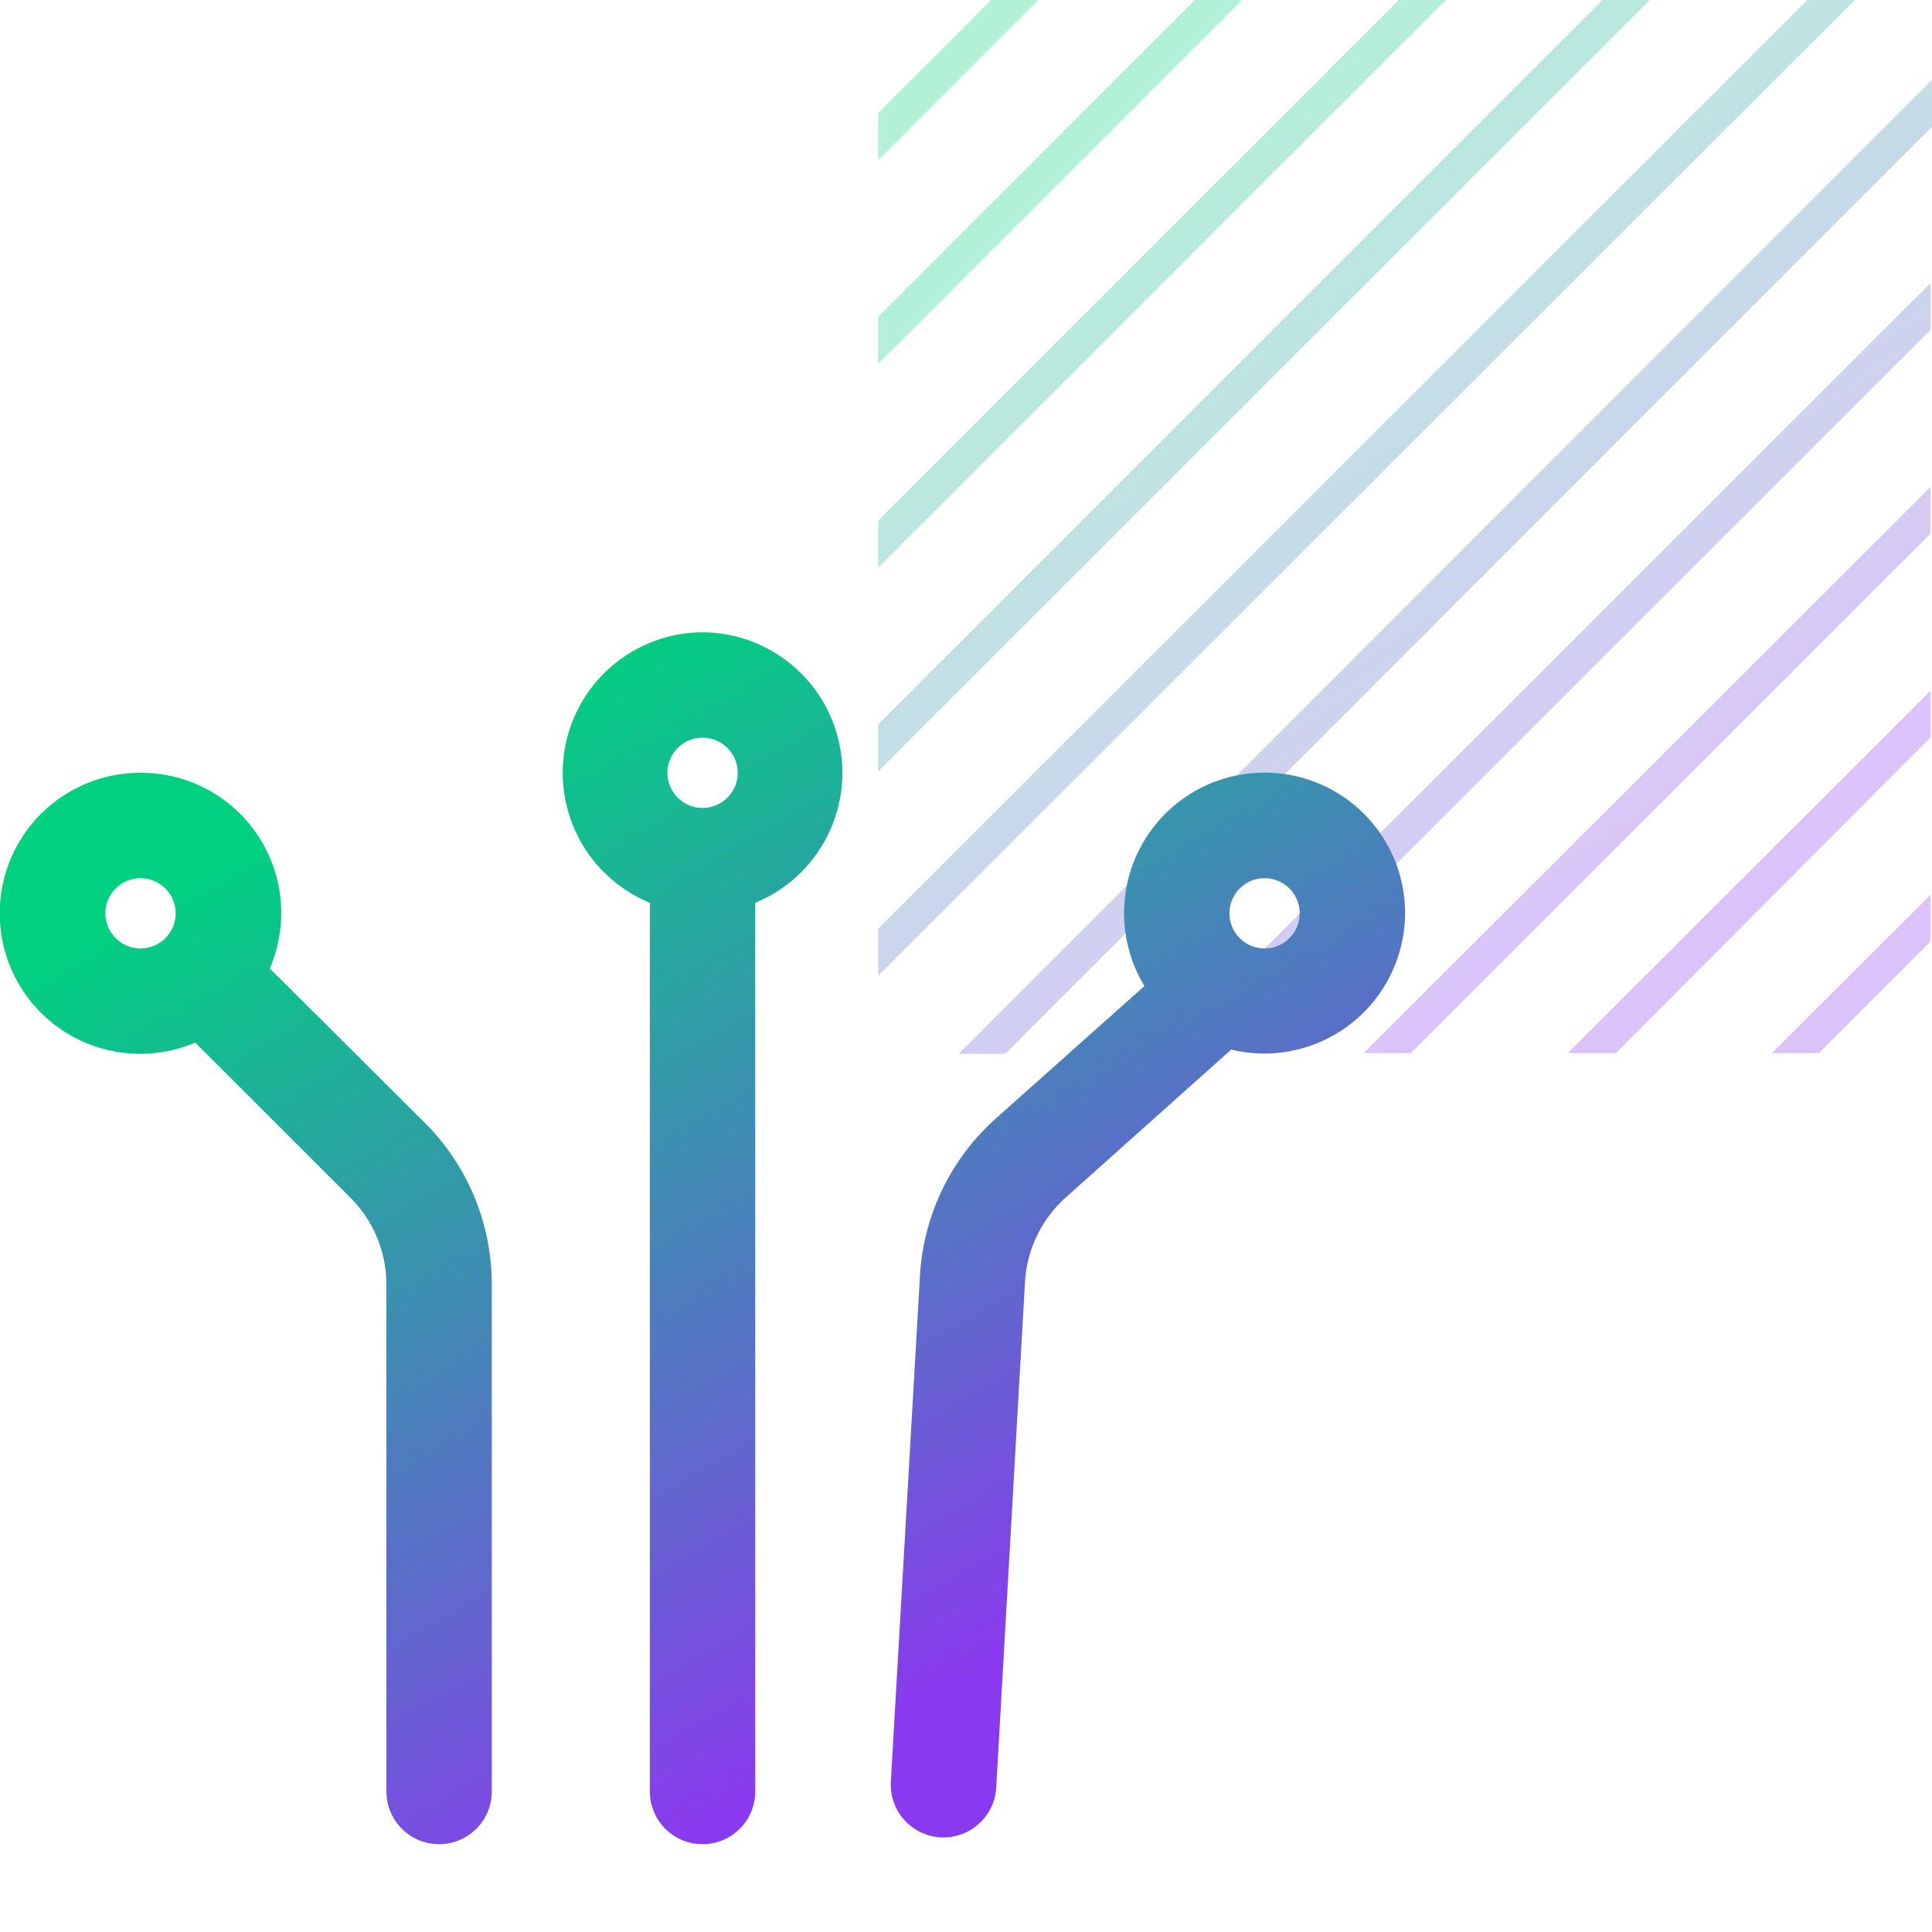
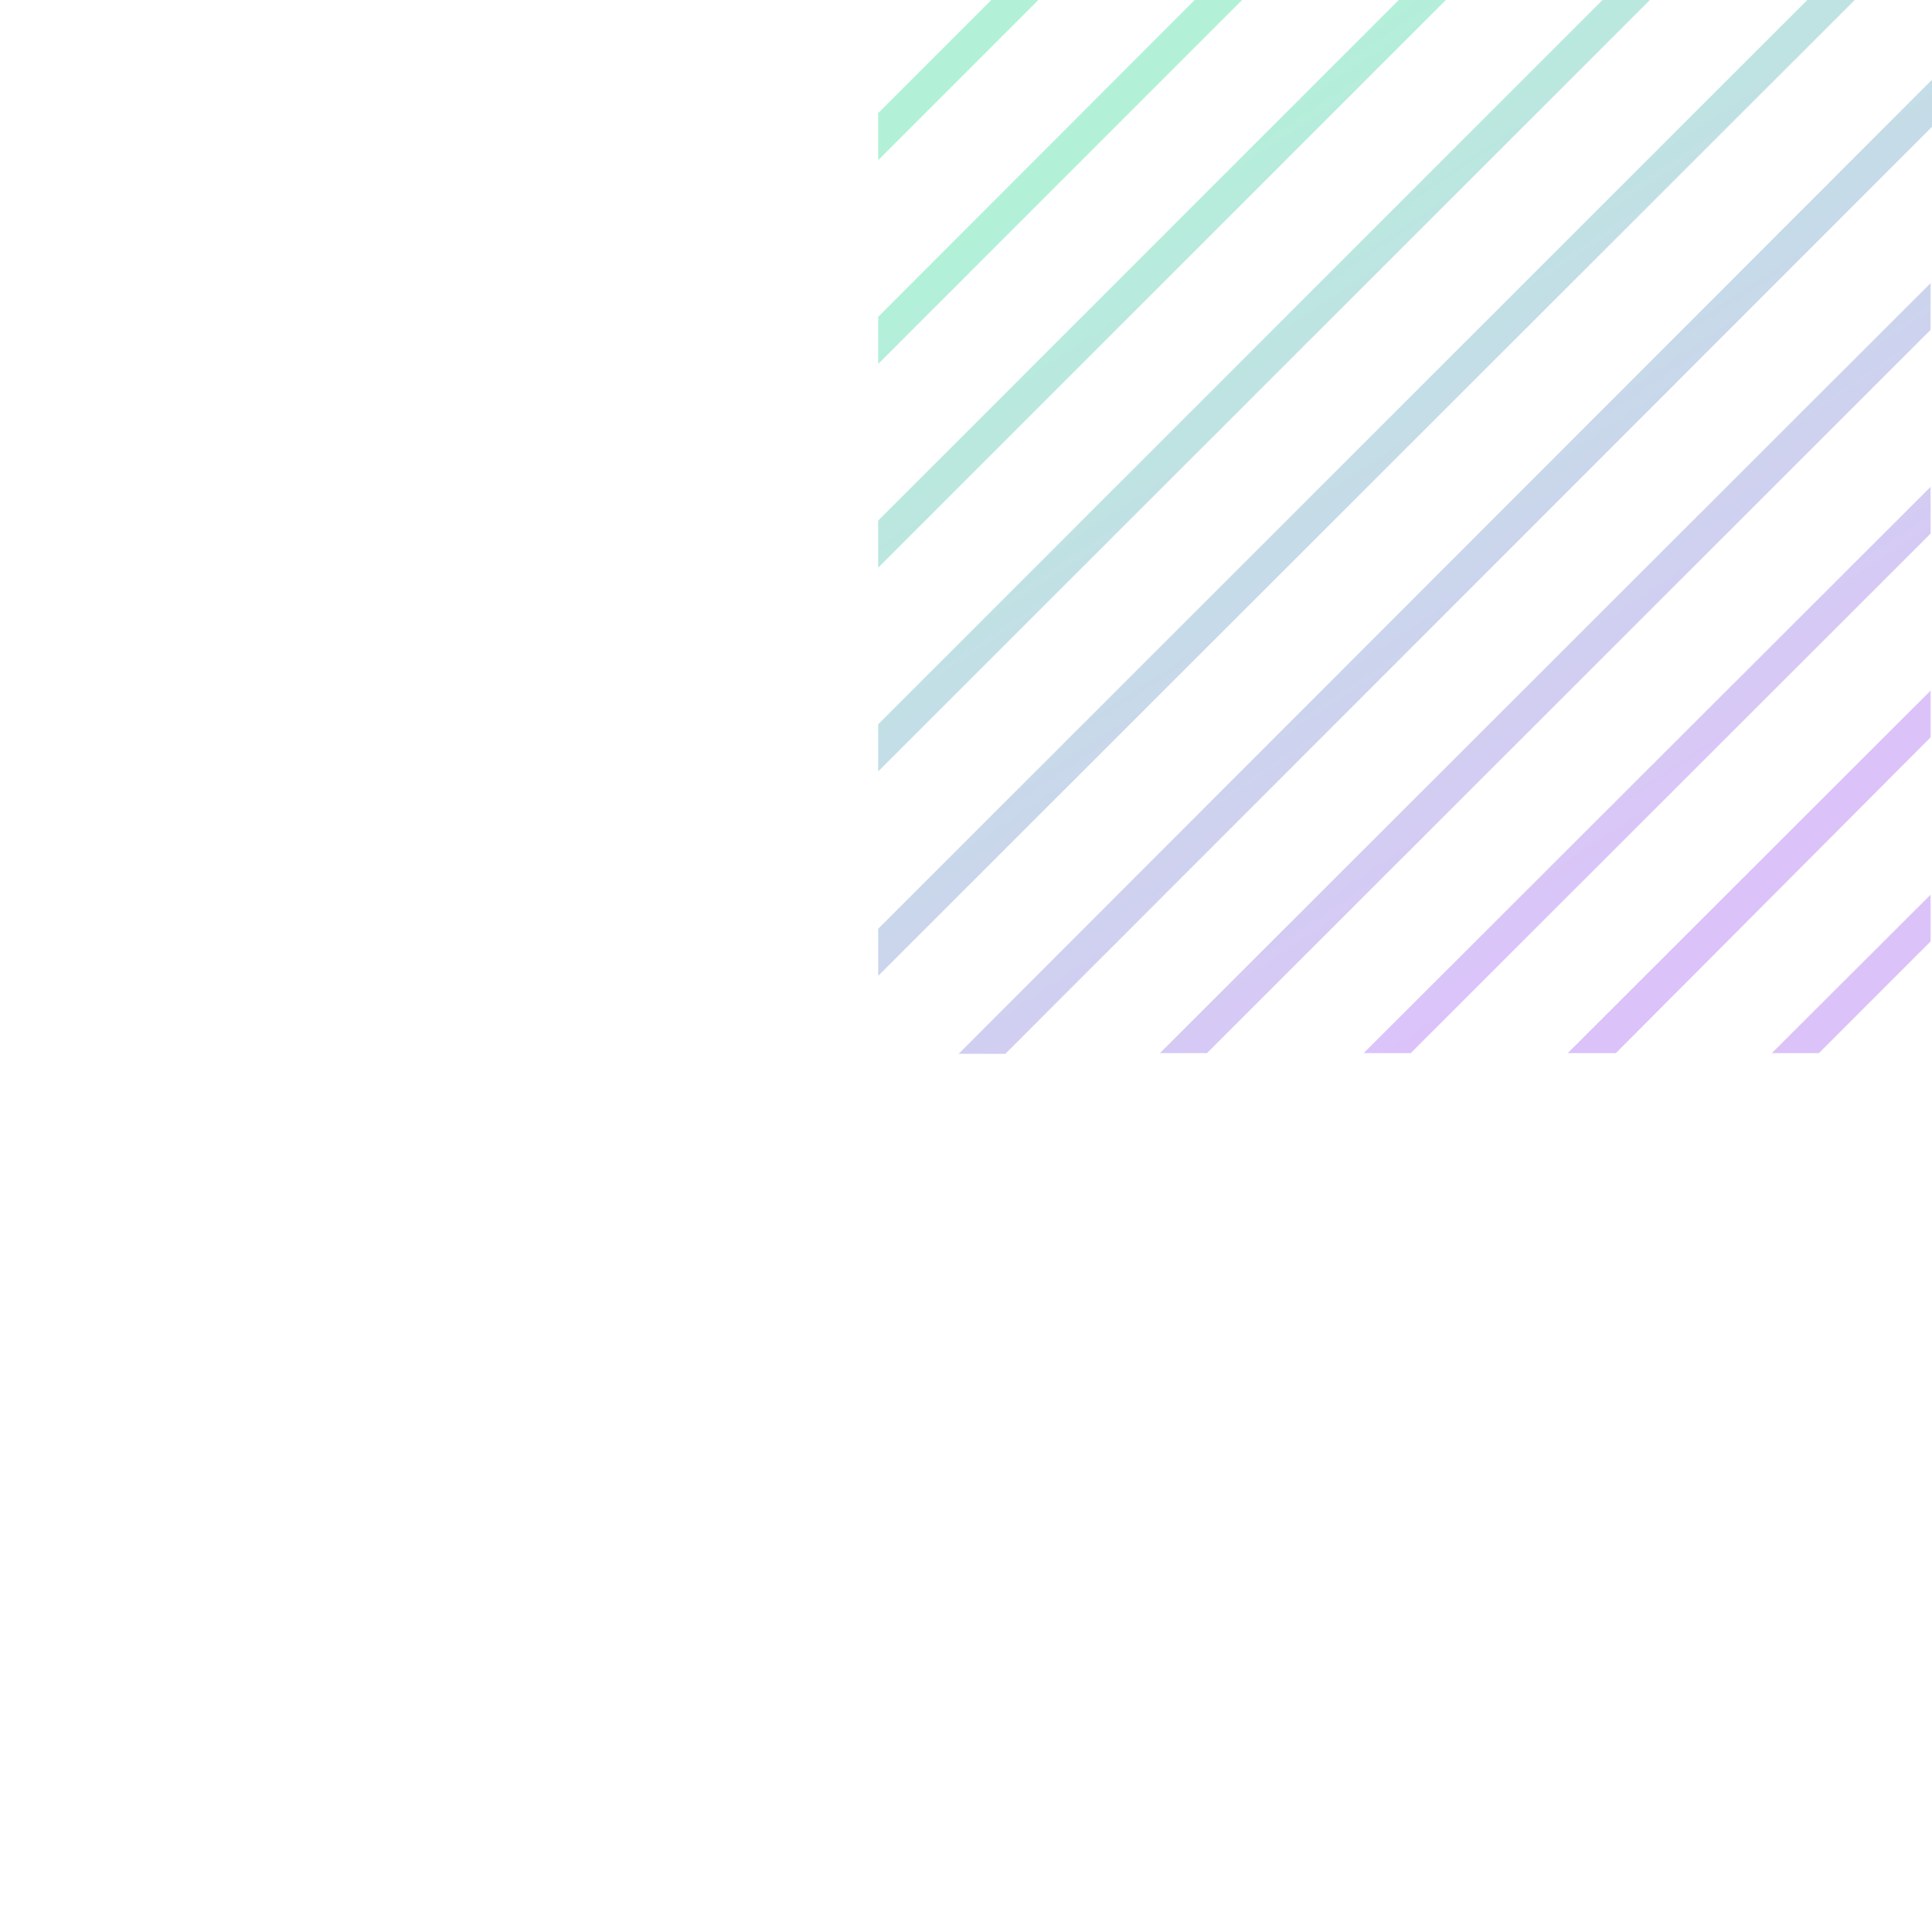
<svg xmlns="http://www.w3.org/2000/svg" width="55" height="55" fill="none">
  <path d="M29.56 0h-1.34L25 3.22v1.34L29.56 0Zm25.4 21v-1.34L44.63 29.98H46L54.95 21Zm0-5.8v-1.34L38.82 29.98h1.34L54.95 15.2Zm0-5.8V8.06L33.02 29.98h1.34L54.95 9.4Zm0 17.4v-1.33l-4.52 4.51h1.34l3.17-3.17ZM35.35 0h-1.34L25 9.02v1.34L35.36 0Zm5.8 0h-1.33L25 14.82v1.34L41.16 0Zm5.8 0h-1.33L25 20.62v1.34L46.97 0ZM55 3.61V2.27L27.29 30h1.33L55 3.61ZM52.8 0h-1.35L25 26.44v1.34L52.8 0Z" fill="url(#a)" fill-opacity=".3" />
  <g clip-path="url(#b)">
-     <path fill-rule="evenodd" clip-rule="evenodd" d="M19 22a1 1 0 1 1 2 0 1 1 0 0 1-2 0Zm1-4a4 4 0 0 0-1.5 7.7V51a1.5 1.5 0 0 0 3 0V25.7A4 4 0 0 0 20 18ZM3 26a1 1 0 1 1 2 0 1 1 0 0 1-2 0Zm1-4a4 4 0 1 0 1.56 7.68l4.42 4.42A3.5 3.5 0 0 1 11 36.57V51a1.5 1.5 0 0 0 3 0V36.57a6.5 6.5 0 0 0-1.9-4.6l-4.42-4.4A3.99 3.99 0 0 0 4 22Zm32 3a1 1 0 1 1 0 2 1 1 0 0 1 0-2Zm4 1a4 4 0 1 0-7.42 2.07l-4.23 3.77a6.5 6.5 0 0 0-2.16 4.47l-.83 14.41a1.5 1.5 0 1 0 3 .17l.82-14.4a3.5 3.5 0 0 1 1.17-2.41l4.7-4.2A4.01 4.01 0 0 0 40 26Z" fill="url(#c)" />
-   </g>
+     </g>
  <defs>
    <linearGradient id="a" x1="-6.05" y1="0" x2="35.66" y2="63.39" gradientUnits="userSpaceOnUse">
      <stop stop-color="#01D181" />
      <stop offset=".32" stop-color="#00D180" />
      <stop offset=".66" stop-color="#8A3AEE" />
    </linearGradient>
    <linearGradient id="c" x1="-41.4" y1="18" x2="3.44" y2="97.02" gradientUnits="userSpaceOnUse">
      <stop stop-color="#01D181" />
      <stop offset=".32" stop-color="#00D180" />
      <stop offset=".66" stop-color="#8A3AEE" />
    </linearGradient>
    <clipPath id="b">
      <path fill="#fff" transform="translate(0 15)" d="M0 0h40v40H0z" />
    </clipPath>
  </defs>
</svg>